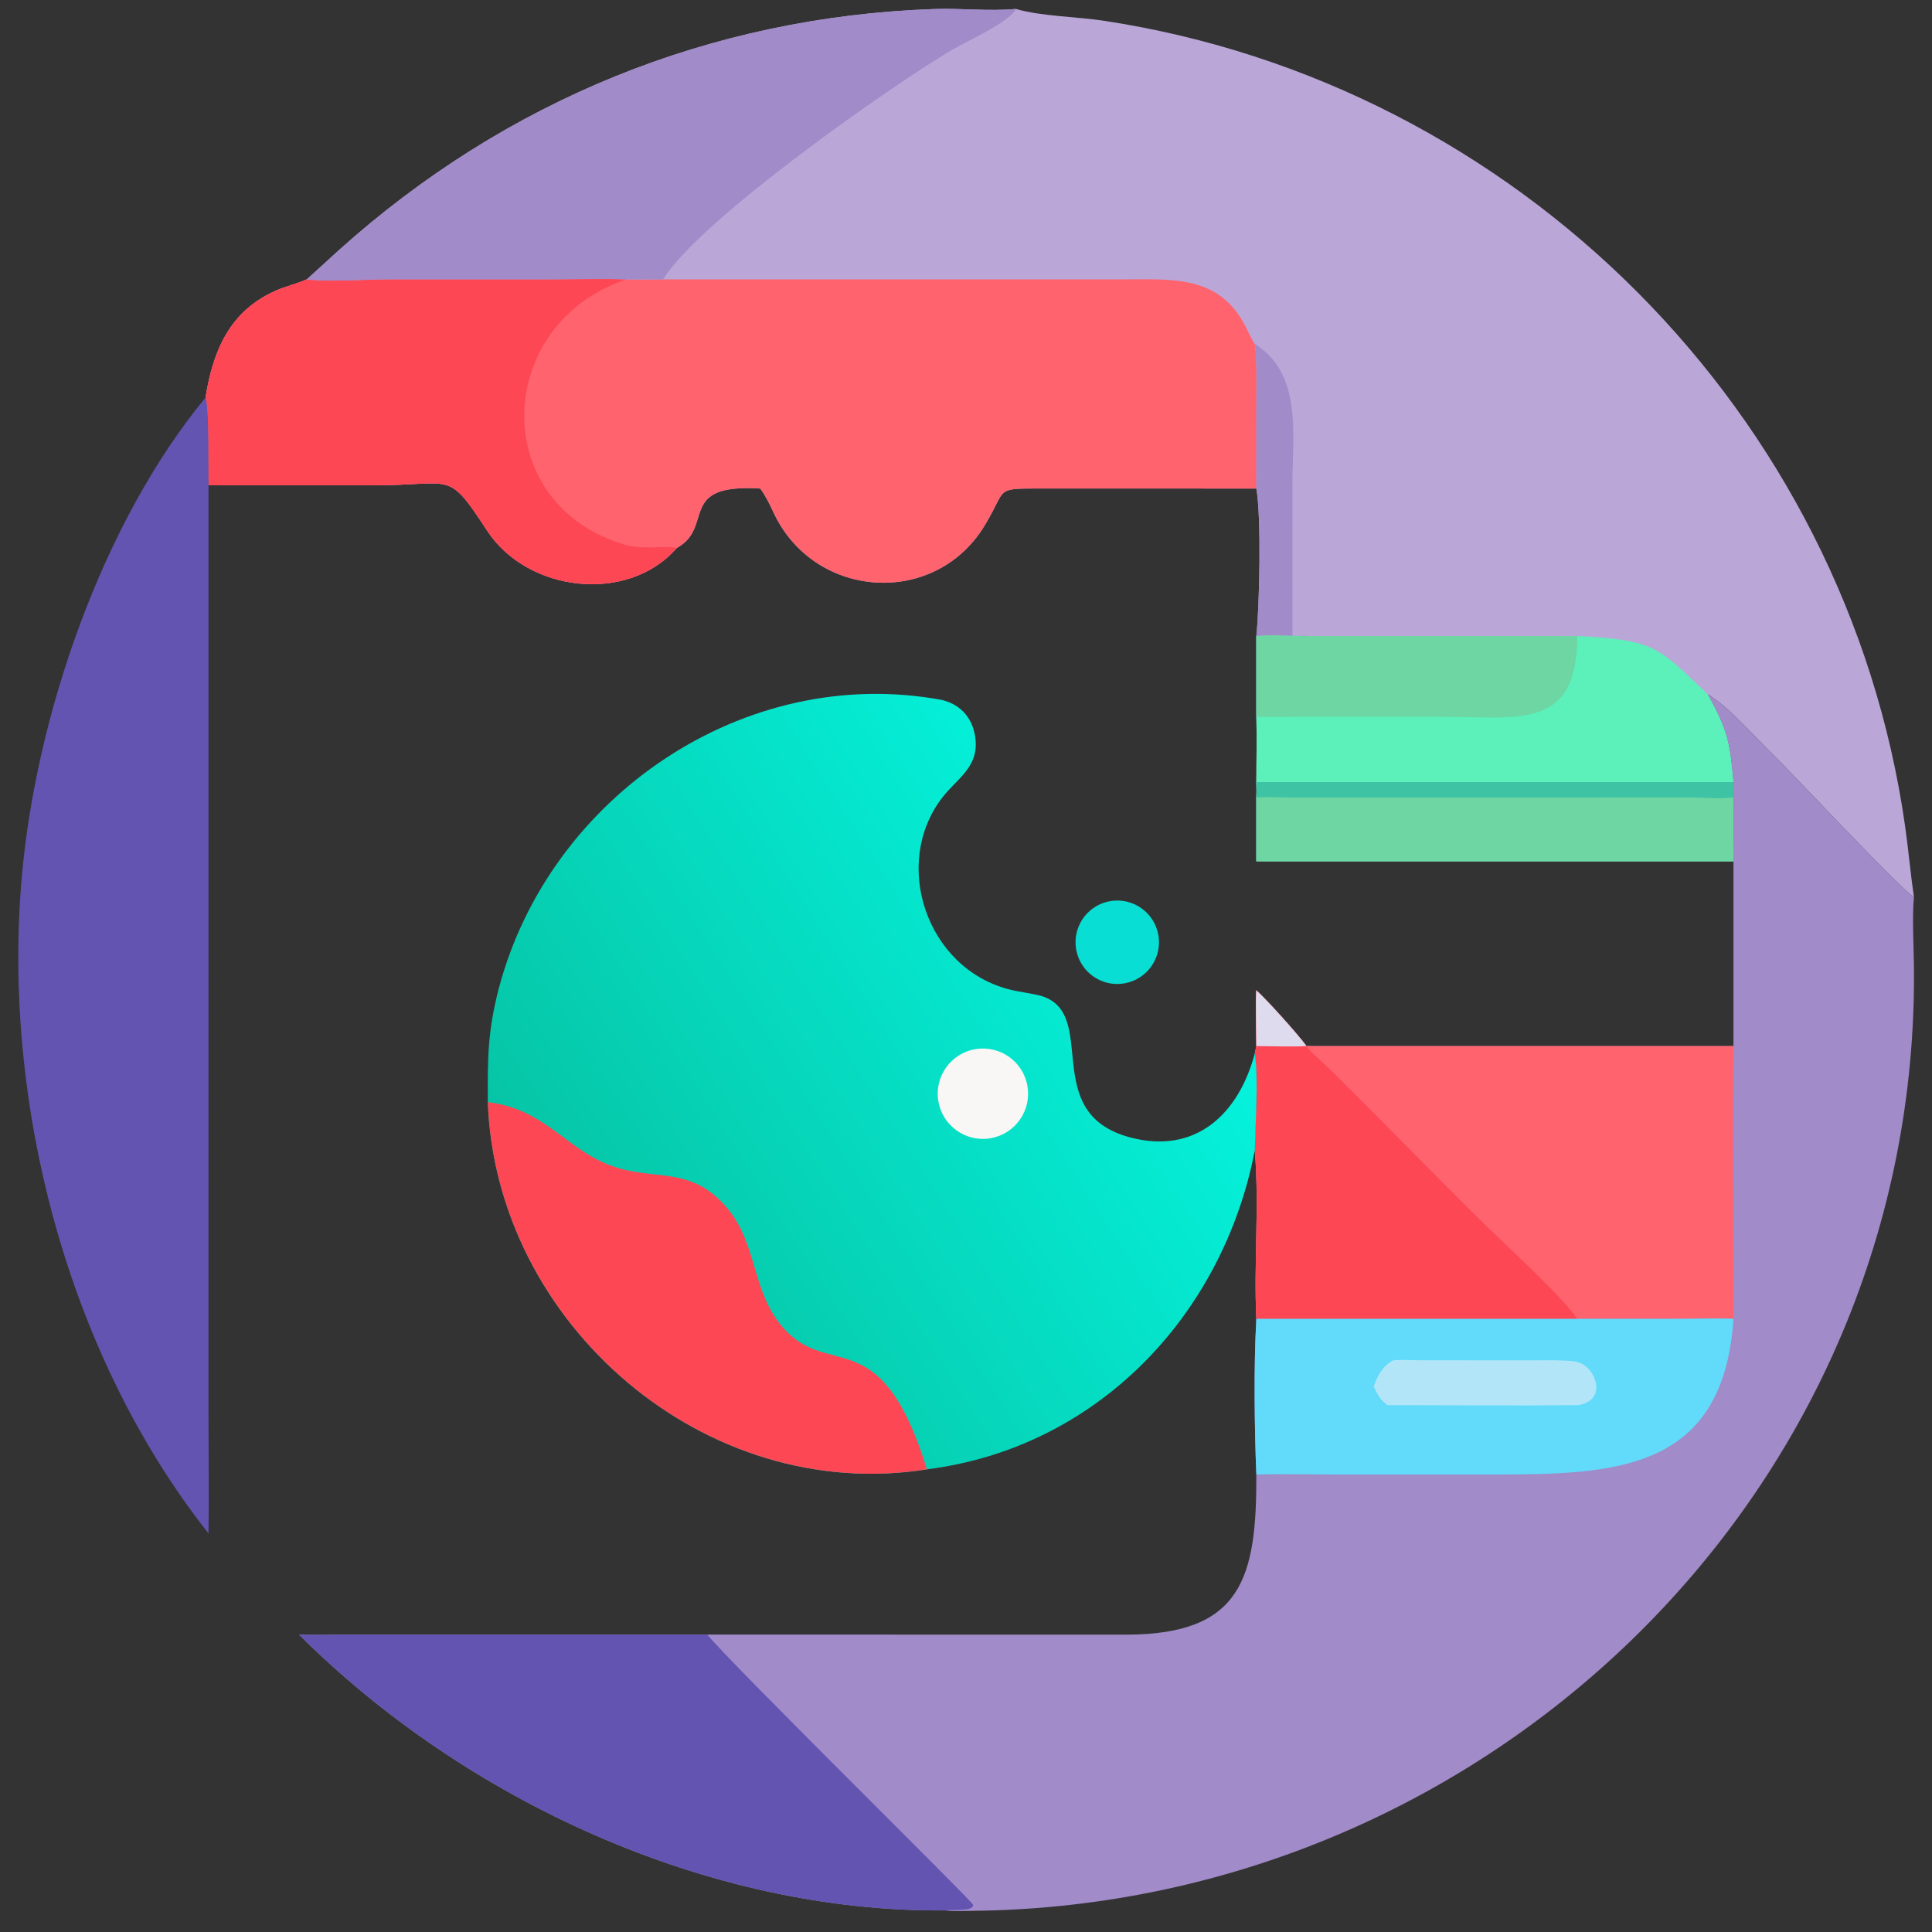
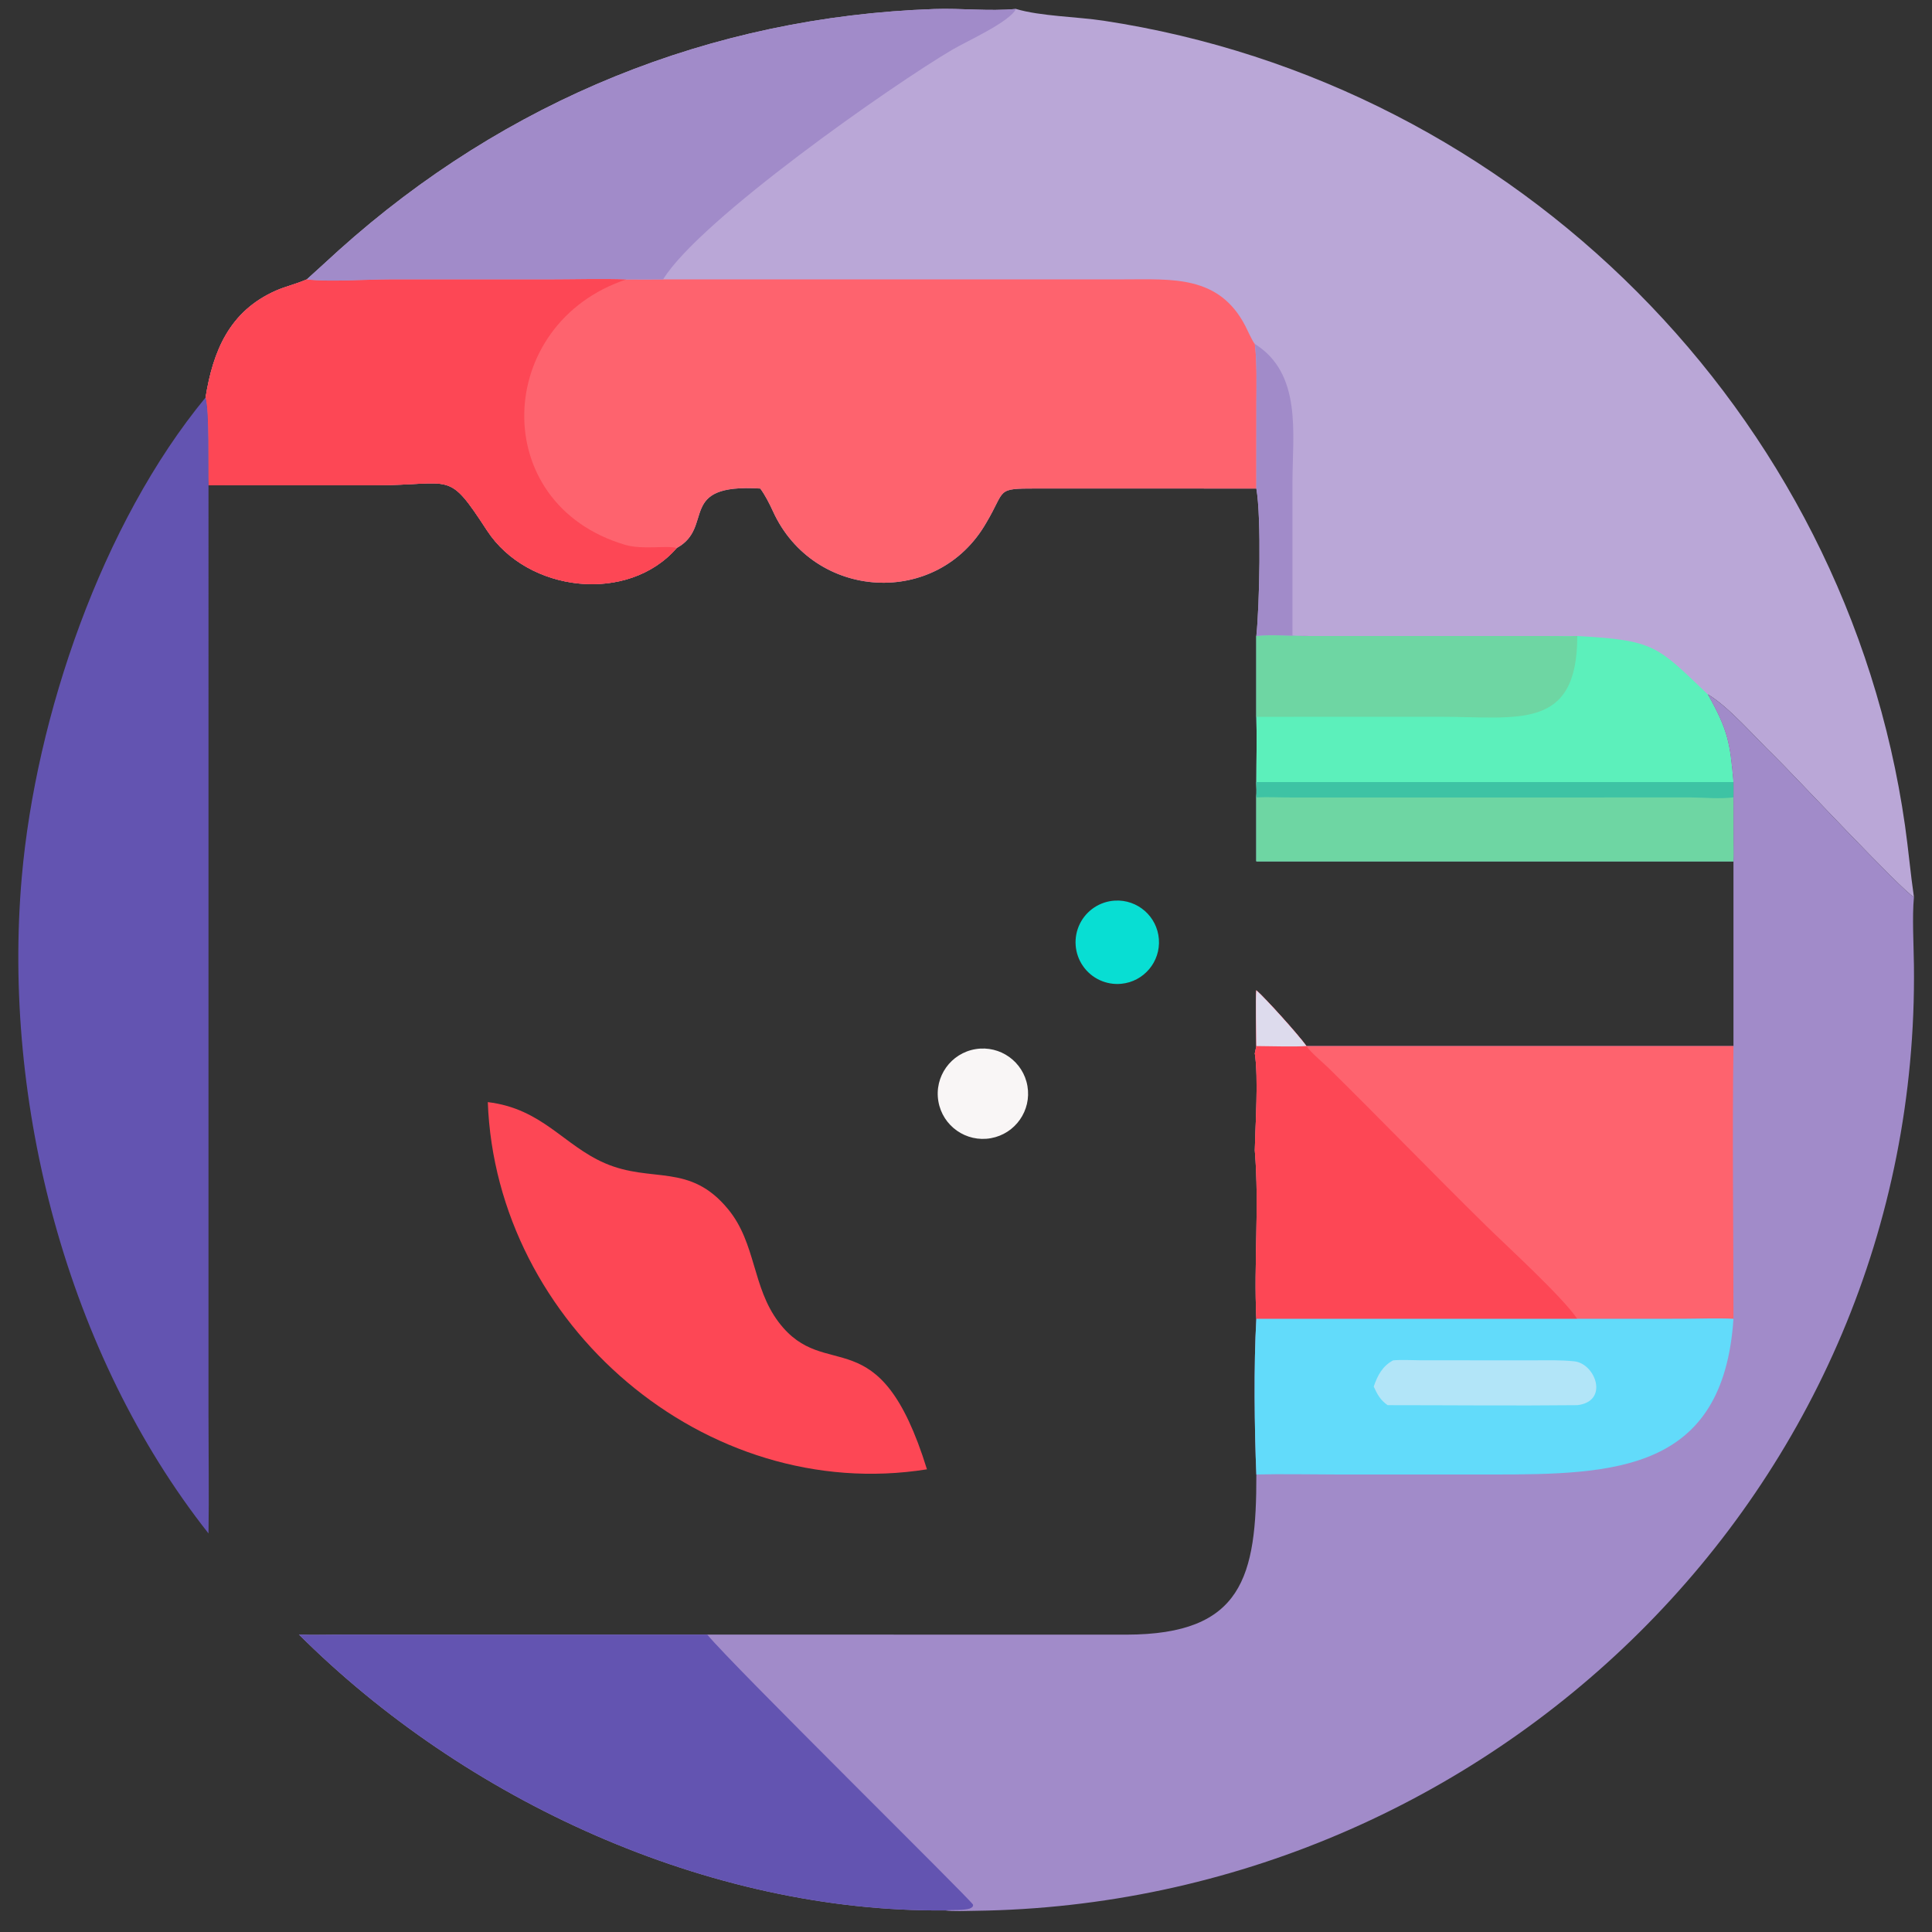
<svg xmlns="http://www.w3.org/2000/svg" width="1024" height="1024" viewBox="0 0 1024 1024">
  <rect x="0" y="0" width="1024" height="1024" fill="#333333" stroke="none" />
  <path fill="#BAA7D7" transform="scale(2 2)" d="M81.302 74.039C84.159 71.501 86.932 68.878 89.779 66.32C133.979 26.622 188.277 4.466 247.518 2.391C254.807 2.136 262.03 3.041 269.249 2.369C275.738 4.314 285.413 4.417 292.503 5.494C402.026 22.127 489.227 109.464 504.843 218.757C505.754 225.128 506.285 231.376 507.213 237.727C504.354 236.39 474.385 204.326 470.039 200.145C465.267 195.555 458.056 187.194 452.583 184.02C457.978 193.598 458.483 196.998 459.387 207.262C459.397 208.509 459.456 210.098 459.387 211.316L459.414 222.69C459.417 223.988 459.508 227.026 459.387 228.238L332.945 228.238L332.945 211.316C333.021 209.939 332.974 208.637 332.945 207.262C332.942 201.651 333.116 195.524 332.945 189.968L332.945 168.545C333.775 160.676 334.314 137.196 332.945 129.47L274.603 129.459C263.722 129.457 266.642 129.708 261.392 138.503C248.428 161.204 215.586 159.157 204.828 135.463C203.989 133.615 202.703 131.082 201.477 129.47C179.204 128.083 189.503 139.668 179.335 145.232C166.438 160.07 139.82 157.029 129.083 140.615C118.47 124.363 120.255 128.593 99.481 128.596L55.256 128.609C55.115 123.729 55.501 109.152 54.472 105.353C56.452 93.046 60.767 82.459 73.152 77.005C75.651 75.905 78.467 75.279 81.302 74.039Z" />
  <path fill="#FE636E" transform="scale(2 2)" d="M175.735 74.039L297.755 74.036C310.632 74.039 323.048 72.852 330.046 86.423C330.542 87.378 331.949 90.544 332.536 91.145C333.138 95.6 332.965 102.187 332.957 106.833L332.945 129.47L274.603 129.459C263.722 129.457 266.642 129.708 261.392 138.503C248.428 161.204 215.586 159.157 204.828 135.463C203.989 133.615 202.703 131.082 201.477 129.47C179.204 128.083 189.503 139.668 179.335 145.232C166.438 160.07 139.82 157.029 129.083 140.615C118.47 124.363 120.255 128.593 99.481 128.596L55.256 128.609C55.115 123.729 55.501 109.152 54.472 105.353C56.452 93.046 60.767 82.459 73.152 77.005C75.651 75.905 78.467 75.279 81.302 74.039C87.138 74.776 97.026 74.033 103.2 74.034L145.403 74.031C151.825 74.03 159.706 73.815 166.029 74.039C169.248 74.077 172.512 74.045 175.735 74.039Z" />
  <path fill="#FD4755" transform="scale(2 2)" d="M81.302 74.039C87.138 74.776 97.026 74.033 103.2 74.034L145.403 74.031C151.825 74.03 159.706 73.815 166.029 74.039C130.989 85.618 128.96 133.494 165.625 144.377C170.34 145.777 176.674 144.458 179.335 145.232C166.438 160.07 139.82 157.029 129.083 140.615C118.47 124.363 120.255 128.593 99.481 128.596L55.256 128.609C55.115 123.729 55.501 109.152 54.472 105.353C56.452 93.046 60.767 82.459 73.152 77.005C75.651 75.905 78.467 75.279 81.302 74.039Z" />
  <path fill="#5CF0BB" transform="scale(2 2)" d="M332.945 168.545C336.824 168.088 342.696 168.611 346.877 168.545L410.263 168.551C412.369 168.554 416.067 168.678 417.996 168.545C438.567 169.695 439.044 171.117 452.583 184.02C457.978 193.598 458.483 196.998 459.387 207.262C459.397 208.509 459.456 210.098 459.387 211.316L459.414 222.69C459.417 223.988 459.508 227.026 459.387 228.238L332.945 228.238L332.945 211.316C333.021 209.939 332.974 208.637 332.945 207.262C332.942 201.651 333.116 195.524 332.945 189.968L332.945 168.545Z" />
  <path fill="#6ED6A3" transform="scale(2 2)" d="M332.945 207.262L459.387 207.262C459.397 208.509 459.456 210.098 459.387 211.316L459.414 222.69C459.417 223.988 459.508 227.026 459.387 228.238L332.945 228.238L332.945 211.316C333.021 209.939 332.974 208.637 332.945 207.262Z" />
  <path fill="#3EC3A4" transform="scale(2 2)" d="M332.945 207.262L459.387 207.262C459.397 208.509 459.456 210.098 459.387 211.316C455.33 211.77 452.258 211.368 448.251 211.331L342.441 211.34C339.419 211.348 335.872 211.167 332.945 211.316C333.021 209.939 332.974 208.637 332.945 207.262Z" />
  <path fill="#6ED6A3" transform="scale(2 2)" d="M332.945 168.545C336.824 168.088 342.696 168.611 346.877 168.545L410.263 168.551C412.369 168.554 416.067 168.678 417.996 168.545C417.995 193.789 402.312 189.94 381.643 189.957L332.945 189.968L332.945 168.545Z" />
  <path fill="#A18BC9" transform="scale(2 2)" d="M81.302 74.039C84.159 71.501 86.932 68.878 89.779 66.32C133.979 26.622 188.277 4.466 247.518 2.391C254.807 2.136 262.03 3.041 269.249 2.369C267.573 5.818 256.277 10.884 252.487 13.105C236.753 22.32 185.364 58.266 175.735 74.039C172.512 74.045 169.248 74.077 166.029 74.039C159.706 73.815 151.825 74.03 145.403 74.031L103.2 74.034C97.026 74.033 87.138 74.776 81.302 74.039Z" />
  <path fill="#A18BC9" transform="scale(2 2)" d="M332.536 91.145C345.131 99.021 342.524 115.015 342.516 127.674L342.514 168.545C343.664 168.524 345.831 168.432 346.877 168.545C342.696 168.611 336.824 168.088 332.945 168.545C333.775 160.676 334.314 137.196 332.945 129.47L332.957 106.833C332.965 102.187 333.138 95.6 332.536 91.145Z" />
  <path fill="#A18BC9" transform="scale(2 2)" d="M452.583 184.02C458.056 187.194 465.267 195.555 470.039 200.145C474.385 204.326 504.354 236.39 507.213 237.727C506.718 242.921 507.148 250.439 507.212 255.858C508.865 394.736 394.588 504.669 258.372 506.384C256.406 506.409 252.317 506.583 250.494 506.279C187.716 506.852 123.29 477.097 79.23 433.178C82.747 433.336 87.361 433.185 90.992 433.184L187.429 433.178L298.561 433.197C329.279 433.141 333.013 417.9 332.945 390.757C332.446 378.818 332.234 361.657 332.945 349.514C332.237 334.673 333.771 319.716 332.536 304.874C332.685 298.036 333.54 285.647 332.536 279.148L332.945 277.221C332.934 274.484 332.688 264.598 332.945 262.441C335.521 264.724 343.906 274.02 346.233 277.221L346.233 277.221L459.387 277.221L459.387 228.238C459.508 227.026 459.417 223.988 459.414 222.69L459.387 211.316C459.456 210.098 459.397 208.509 459.387 207.262C458.483 196.998 457.978 193.598 452.583 184.02Z" />
  <path fill="#FE636E" transform="scale(2 2)" d="M332.945 277.221C332.934 274.484 332.688 264.598 332.945 262.441C335.521 264.724 343.906 274.02 346.233 277.221L346.233 277.221L459.387 277.221C459.043 301.008 459.388 325.664 459.387 349.514C455.439 349.285 449.706 349.501 445.594 349.504L417.996 349.514L332.945 349.514C332.237 334.673 333.771 319.716 332.536 304.874C332.685 298.036 333.54 285.647 332.536 279.148L332.945 277.221Z" />
  <path fill="#FD4755" transform="scale(2 2)" d="M332.945 277.221C332.934 274.484 332.688 264.598 332.945 262.441C335.521 264.724 343.906 274.02 346.233 277.221L346.233 277.221C347.294 278.879 350.521 281.498 352.091 283.045C366.148 296.896 379.85 311.094 393.927 324.923C399.307 330.209 414.026 343.639 417.996 349.514L332.945 349.514C332.237 334.673 333.771 319.716 332.536 304.874C332.685 298.036 333.54 285.647 332.536 279.148L332.945 277.221Z" />
  <path fill="#DDDBED" transform="scale(2 2)" d="M332.945 277.221C332.934 274.484 332.688 264.598 332.945 262.441C335.521 264.724 343.906 274.02 346.233 277.221C342.737 277.45 336.641 277.231 332.945 277.221Z" />
  <path fill="#6354B1" transform="scale(2 2)" d="M79.23 433.178C82.747 433.336 87.361 433.185 90.992 433.184L187.429 433.178C193.78 440.992 257.598 503.761 257.851 504.745C257.999 505.319 257.38 505.635 256.931 505.81L257.224 505.747C254.885 506.389 252.816 506.046 250.494 506.279C187.716 506.852 123.29 477.097 79.23 433.178Z" />
  <path fill="#62DBFA" transform="scale(2 2)" d="M417.996 349.514L445.594 349.504C449.706 349.501 455.439 349.285 459.387 349.514C456.671 389.901 428.114 390.763 395.338 390.761L353.822 390.753C347.112 390.752 339.599 390.58 332.945 390.757C332.446 378.818 332.234 361.657 332.945 349.514L417.996 349.514Z" />
  <path fill="#B2E5F8" transform="scale(2 2)" d="M369.205 360.507C371.116 360.31 374.605 360.482 376.661 360.492L406.592 360.501C410.12 360.502 413.469 360.374 417.191 360.764C422.852 361.356 426.495 371.416 417.996 372.385C401.356 372.561 384.397 372.385 367.725 372.385C365.737 370.954 365.039 369.582 364.053 367.454C365.066 364.502 366.359 362.02 369.205 360.507Z" />
  <defs>
    <linearGradient id="gradient_0" gradientUnits="userSpaceOnUse" x1="157.348" y1="334.559" x2="303.39" y2="241.495">
      <stop offset="0" stop-color="#06C5A6" />
      <stop offset="1" stop-color="#05F2DC" />
    </linearGradient>
  </defs>
-   <path fill="url(#gradient_0)" transform="scale(2 2)" d="M129.272 292.071C129.223 280.351 129.216 273.327 132.211 261.85C145.665 211.07 197.297 175.778 249.637 185.499C254.929 186.785 258.008 190.715 258.529 196.033C259.251 203.392 253.631 206.317 249.759 211.315C236.185 228.837 245.54 256.709 267.58 262.234C270.328 262.928 273.228 263.207 275.971 263.937C291.466 268.7 275.269 294.854 299.341 301.381C316.756 306.104 328.256 295.308 332.536 279.148C333.54 285.647 332.685 298.036 332.536 304.874C324.025 348.868 290.501 383.77 245.654 389.386C186.881 398.757 131.444 350.909 129.272 292.071Z" />
  <path fill="#FD4755" transform="scale(2 2)" d="M129.272 292.071C143.684 293.799 149.351 303.51 160.281 308.252C172.8 313.682 182.751 308.007 192.991 320.493C200.382 329.506 199.323 341.111 206.354 350.389C218.92 366.971 232.938 348.296 245.654 389.386C186.881 398.757 131.444 350.909 129.272 292.071Z" />
  <path fill="#F9F6F6" transform="scale(2 2)" d="M258.564 278.025C265.051 276.973 271.174 281.346 272.283 287.823C273.393 294.3 269.076 300.462 262.609 301.63C256.059 302.812 249.802 298.428 248.678 291.868C247.554 285.308 251.994 279.09 258.564 278.025Z" />
  <path fill="#6354B1" transform="scale(2 2)" d="M54.472 105.353C55.501 109.152 55.115 123.729 55.256 128.609L55.254 375.395C55.255 385.614 55.414 396.196 55.256 406.379C17.735 358.84 0.543 292.207 5.773 232.428C9.498 189.843 26.982 138.687 54.472 105.353Z" />
  <path fill="#08DED3" transform="scale(2 2)" d="M295.465 238.671C301.48 238.331 306.659 242.869 307.114 248.876C307.568 254.883 303.13 260.148 297.133 260.717C293.15 261.095 289.274 259.292 286.997 256.002C284.72 252.713 284.398 248.45 286.154 244.856C287.91 241.262 291.471 238.896 295.465 238.671Z" />
</svg>